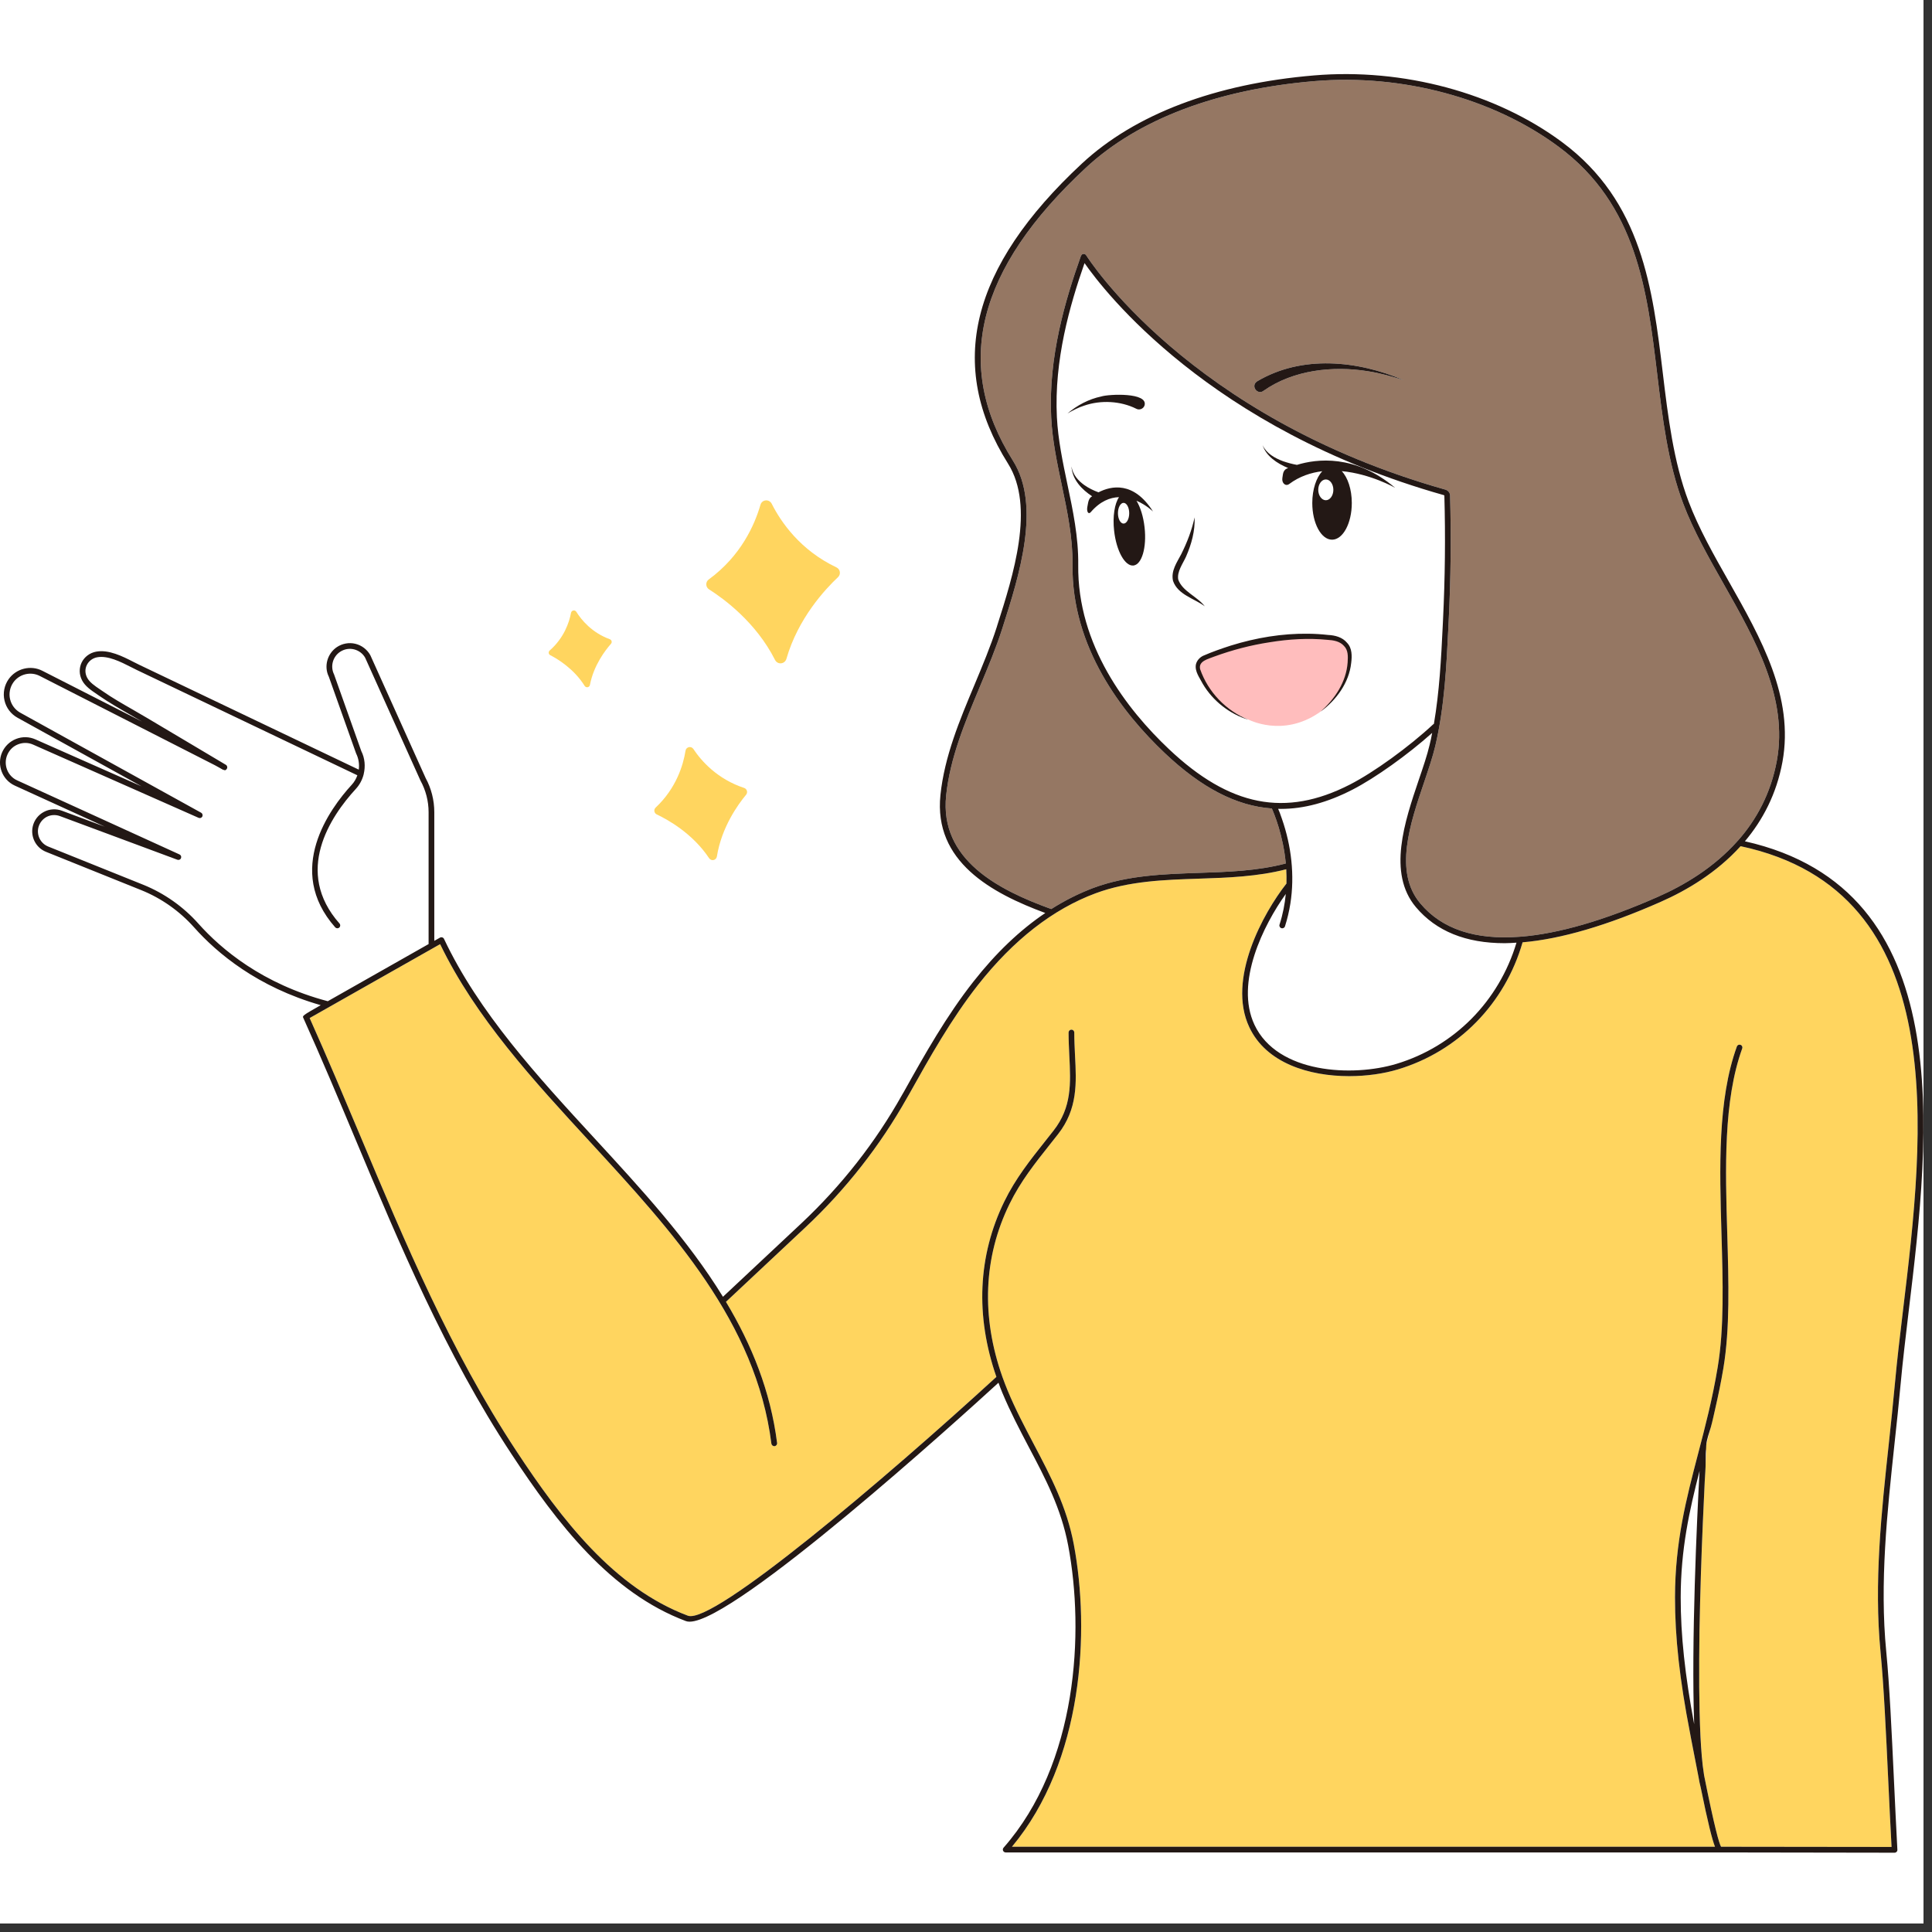
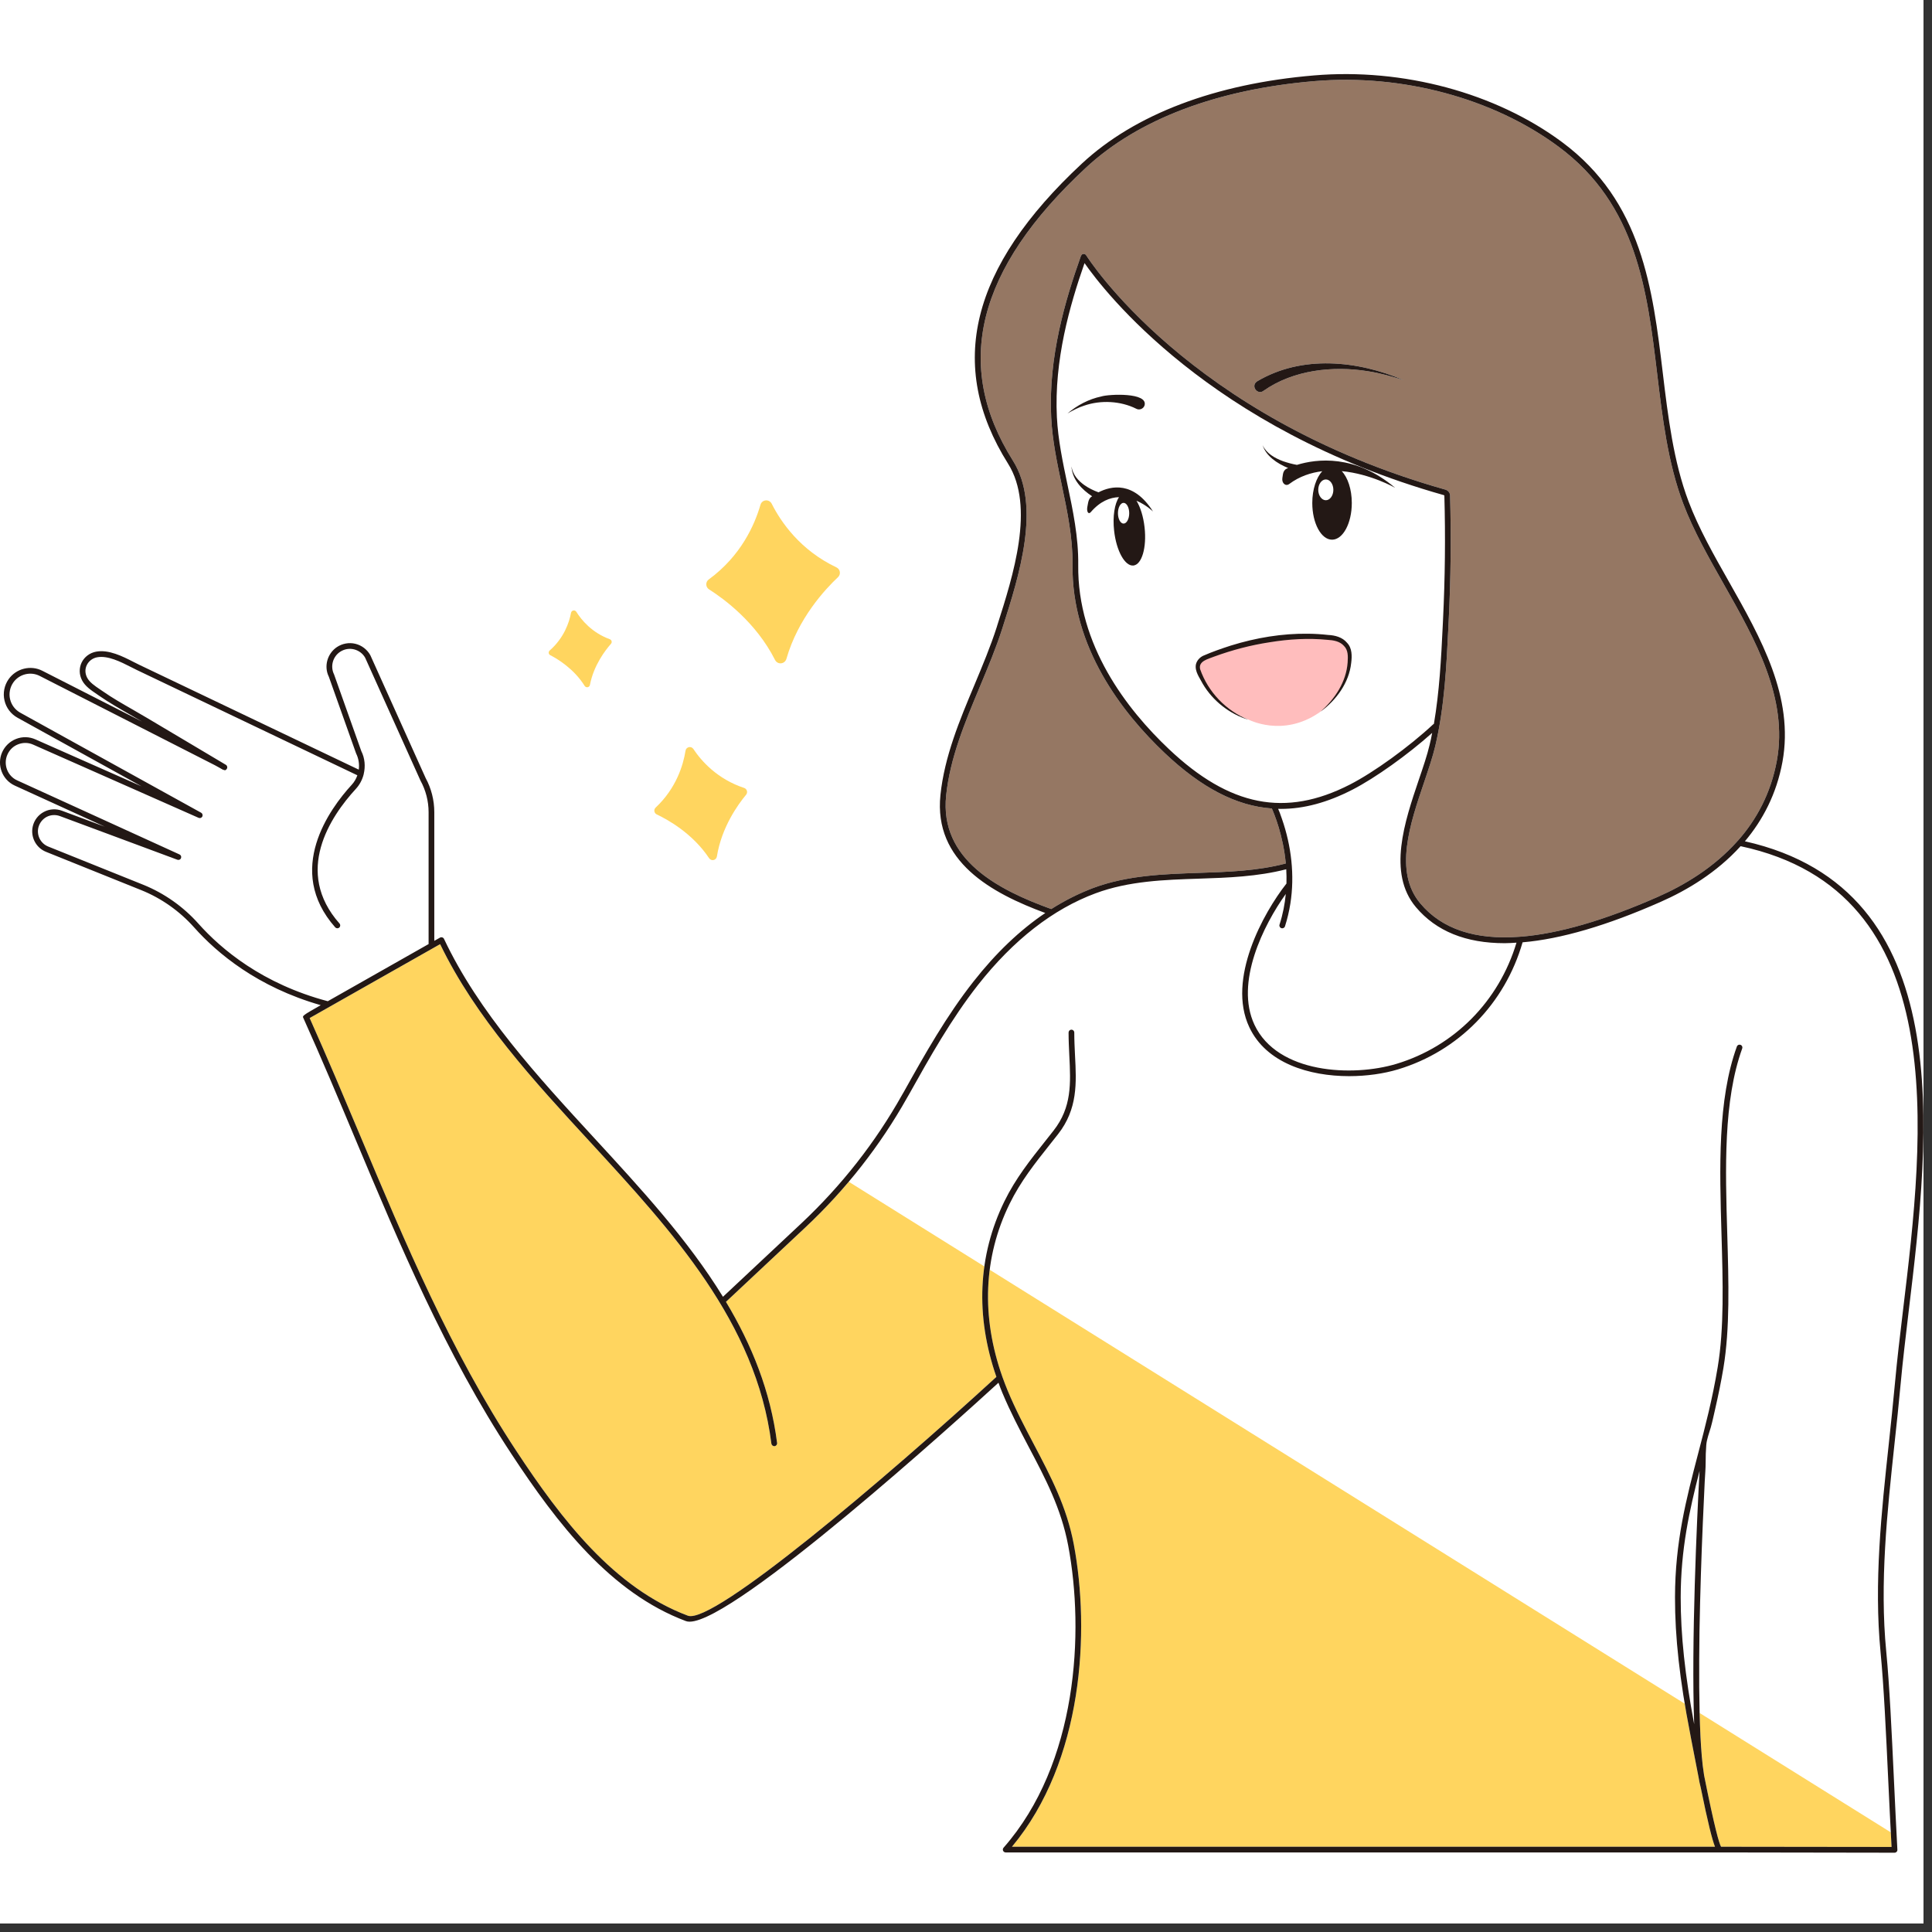
<svg xmlns="http://www.w3.org/2000/svg" width="150" zoomAndPan="magnify" viewBox="0 0 112.5 112.5" height="150" preserveAspectRatio="xMidYMid meet" version="1.0">
  <rect x="0" y="0" width="112.5" height="112.5" fill="#333333" stroke="none" />
  <defs>
    <clipPath id="2d1517c822">
      <path d="M 0 0 L 112.004 0 L 112.004 112.004 L 0 112.004 Z M 0 0 " clip-rule="nonzero" />
    </clipPath>
    <clipPath id="aae5fe5784">
      <path d="M 55 4.199 L 104 4.199 L 104 55 L 55 55 Z M 55 4.199 " clip-rule="nonzero" />
    </clipPath>
    <clipPath id="38ad72136e">
-       <path d="M 18 49.195 L 112 49.195 L 112 107.883 L 18 107.883 Z M 18 49.195 " clip-rule="nonzero" />
+       <path d="M 18 49.195 L 112 107.883 L 18 107.883 Z M 18 49.195 " clip-rule="nonzero" />
    </clipPath>
    <clipPath id="fb1919874e">
      <path d="M 0 4.312 L 112 4.312 L 112 107.883 L 0 107.883 Z M 0 4.312 " clip-rule="nonzero" />
    </clipPath>
  </defs>
  <g clip-path="url(#2d1517c822)">
    <path fill="#ffffff" d="M 0 0 L 112.004 0 L 112.004 112.004 L 0 112.004 Z M 0 0 " fill-opacity="1" fill-rule="nonzero" />
    <path fill="#ffffff" d="M 0 0 L 112.004 0 L 112.004 112.004 L 0 112.004 Z M 0 0 " fill-opacity="1" fill-rule="nonzero" />
  </g>
  <path fill="#ffffff" d="M 76.891 41.441 C 77.734 40.699 78.391 39.711 78.473 38.574 C 78.492 38.23 78.516 37.859 78.25 37.602 C 78.016 37.34 77.637 37.277 77.305 37.258 C 76.188 37.148 75.059 37.215 73.953 37.395 C 72.844 37.562 71.754 37.848 70.699 38.234 C 70.363 38.375 69.773 38.484 69.883 38.965 C 70.344 40.293 71.383 41.375 72.688 41.91 C 71.598 41.574 70.625 40.816 70.039 39.824 C 69.863 39.477 69.562 39.105 69.637 38.691 C 69.691 38.461 69.863 38.277 70.062 38.184 C 70.594 37.953 71.129 37.766 71.676 37.59 C 73.133 37.137 74.66 36.879 76.188 36.902 C 76.57 36.906 76.953 36.93 77.332 36.973 C 77.738 36.992 78.168 37.102 78.438 37.43 C 78.738 37.738 78.73 38.203 78.68 38.598 C 78.559 39.758 77.809 40.773 76.891 41.441 Z M 68.305 33.824 C 68.172 33.234 68.539 32.742 68.781 32.273 C 69.121 31.594 69.398 30.879 69.562 30.125 C 69.594 30.918 69.379 31.691 69.062 32.414 C 68.867 32.844 68.527 33.285 68.609 33.75 C 68.852 34.434 69.711 34.73 70.156 35.305 C 69.543 34.848 68.582 34.633 68.305 33.824 Z M 74.707 26.855 C 74.969 26.945 75.242 27.02 75.52 27.07 C 76.66 26.719 78.902 26.434 81.234 28.402 C 81.234 28.402 79.809 27.59 78.129 27.434 C 78.477 27.797 78.715 28.492 78.715 29.289 C 78.715 30.469 78.199 31.426 77.566 31.426 C 76.93 31.426 76.414 30.469 76.414 29.289 C 76.414 28.496 76.648 27.809 76.996 27.438 C 76.328 27.52 75.668 27.738 75.07 28.184 C 74.859 28.34 74.625 28.133 74.672 27.832 L 74.707 27.602 C 74.73 27.465 74.805 27.348 74.906 27.297 C 74.938 27.285 74.973 27.27 75.008 27.254 C 74.344 26.977 73.727 26.555 73.52 25.922 C 73.746 26.406 74.23 26.676 74.707 26.855 Z M 66.648 30.707 C 66.781 31.883 66.488 32.875 66 32.93 C 65.508 32.984 65.004 32.078 64.875 30.906 C 64.781 30.07 64.906 29.324 65.16 28.949 C 64.633 28.965 64.062 29.188 63.516 29.82 C 63.379 29.984 63.258 29.789 63.32 29.492 L 63.363 29.262 C 63.391 29.125 63.449 29.008 63.512 28.957 C 63.535 28.938 63.562 28.918 63.594 28.898 C 63.02 28.52 62.441 27.953 62.391 27.16 C 62.473 27.664 62.797 27.996 63.129 28.238 C 63.387 28.422 63.676 28.562 63.965 28.668 C 64.691 28.293 66.004 27.996 67.141 29.785 C 67.141 29.785 66.754 29.406 66.176 29.156 C 66.402 29.523 66.578 30.078 66.648 30.707 Z M 64.129 23.086 C 64.551 22.949 66.879 22.836 66.645 23.613 C 66.578 23.812 66.336 23.902 66.156 23.797 C 65.254 23.348 64.105 23.285 63.141 23.617 C 62.797 23.723 62.477 23.895 62.16 24.074 C 62.727 23.598 63.398 23.238 64.129 23.086 Z M 83.461 42.172 C 83.469 42.164 83.48 42.16 83.496 42.152 C 83.816 40.277 83.918 38.355 84.008 36.484 L 84.027 36.086 C 84.145 33.66 84.172 31.23 84.105 28.867 C 84.105 28.848 84.09 28.836 84.074 28.832 C 70.434 24.98 64.266 16.922 63.152 15.32 C 62.289 17.789 61.375 20.977 61.543 24.297 C 61.609 25.605 61.887 26.918 62.152 28.188 C 62.473 29.707 62.805 31.281 62.785 32.891 C 62.727 37.574 65.621 41.309 68.062 43.617 C 71.605 46.969 74.852 47.605 78.598 45.688 C 79.992 44.977 82.039 43.496 83.461 42.172 " fill-opacity="1" fill-rule="nonzero" />
  <path fill="#ffffff" d="M 74.871 52.055 C 73.582 53.852 71.895 57.219 73.047 59.672 C 74.387 62.523 78.77 62.715 81.312 61.949 C 84.688 60.93 87.281 58.301 88.305 54.891 C 88.07 54.906 87.84 54.922 87.617 54.922 C 85.355 54.922 83.629 54.223 82.449 52.824 C 80.777 50.84 81.797 47.828 82.617 45.406 C 82.867 44.672 83.105 43.977 83.246 43.371 C 83.305 43.141 83.352 42.91 83.395 42.676 C 81.973 43.949 80.074 45.305 78.75 45.984 C 77.305 46.727 75.93 47.102 74.586 47.102 C 74.531 47.102 74.48 47.098 74.426 47.098 C 74.457 47.168 74.617 47.59 74.633 47.637 C 74.73 47.91 74.812 48.184 74.887 48.461 C 75.023 48.977 75.121 49.496 75.18 50.023 C 75.332 51.34 75.238 52.672 74.824 53.941 C 74.801 54.012 74.734 54.055 74.664 54.055 C 74.648 54.055 74.629 54.051 74.613 54.047 C 74.523 54.016 74.477 53.922 74.508 53.836 C 74.703 53.23 74.816 52.633 74.871 52.055 " fill-opacity="1" fill-rule="nonzero" />
  <path fill="#ffffff" d="M 24.957 54.973 L 24.957 47.293 C 24.957 46.652 24.793 46.016 24.484 45.453 L 21.266 38.305 C 21.133 38.062 20.898 37.883 20.617 37.812 C 20.332 37.742 20.043 37.797 19.801 37.957 C 19.371 38.246 19.223 38.812 19.453 39.273 L 21.039 43.738 C 21.246 44.148 21.285 44.621 21.18 45.066 C 21.18 45.078 21.176 45.09 21.172 45.105 C 21.094 45.406 20.945 45.691 20.727 45.93 C 19.223 47.562 17.102 50.762 19.77 53.777 C 19.832 53.848 19.824 53.953 19.754 54.012 C 19.688 54.074 19.582 54.066 19.52 54 C 16.57 50.664 19.207 47.086 20.48 45.699 C 20.629 45.539 20.738 45.348 20.809 45.145 L 7.973 39.016 C 7.863 38.961 7.742 38.902 7.621 38.84 C 7.023 38.535 6.277 38.16 5.66 38.273 C 5.395 38.32 5.168 38.492 5.055 38.727 C 4.941 38.957 4.949 39.219 5.074 39.461 C 5.215 39.734 5.531 39.945 5.809 40.133 L 5.969 40.242 C 6.527 40.633 7.137 40.98 7.73 41.32 C 8.008 41.48 8.289 41.641 8.562 41.805 C 9.242 42.211 10.051 42.691 10.855 43.168 C 11.664 43.648 12.473 44.129 13.152 44.535 C 13.23 44.582 13.258 44.684 13.211 44.762 C 13.152 44.859 13.105 44.871 12.984 44.816 L 12.98 44.82 C 12.961 44.812 12.945 44.801 12.926 44.789 C 12.879 44.762 12.82 44.73 12.754 44.691 C 12.652 44.633 12.547 44.578 12.527 44.566 L 2.312 39.359 C 1.781 39.086 1.117 39.25 0.773 39.742 C 0.578 40.023 0.508 40.379 0.586 40.711 C 0.664 41.047 0.879 41.332 1.18 41.5 L 11.711 47.324 C 11.789 47.367 11.82 47.465 11.781 47.547 C 11.742 47.625 11.645 47.66 11.562 47.621 L 1.93 43.359 C 1.652 43.234 1.344 43.23 1.059 43.34 C 0.773 43.449 0.551 43.664 0.43 43.945 C 0.18 44.512 0.434 45.188 1 45.441 L 10.453 49.754 C 10.539 49.793 10.574 49.887 10.539 49.969 C 10.508 50.055 10.414 50.094 10.328 50.062 L 3.488 47.52 C 3.23 47.426 2.949 47.445 2.711 47.57 C 2.473 47.699 2.301 47.922 2.234 48.188 C 2.125 48.645 2.367 49.117 2.805 49.293 L 8.344 51.52 C 9.562 52.012 10.672 52.793 11.551 53.781 C 12.895 55.289 15.289 57.293 19.086 58.301 L 24.957 54.973 " fill-opacity="1" fill-rule="nonzero" />
  <g clip-path="url(#aae5fe5784)">
    <path fill="#957763" d="M 73.199 22.207 C 75.816 20.652 79.059 20.992 81.746 22.141 C 81.059 21.926 80.367 21.723 79.652 21.617 C 77.613 21.285 75.305 21.547 73.598 22.742 C 73.23 23.047 72.801 22.473 73.199 22.207 Z M 63.68 51.699 C 65.668 50.965 67.773 50.898 69.809 50.828 C 71.488 50.773 73.223 50.715 74.871 50.281 C 74.719 48.633 74.195 47.391 74.059 47.078 C 71.973 46.926 69.953 45.863 67.832 43.859 C 65.344 41.508 62.391 37.691 62.453 32.887 C 62.473 31.316 62.145 29.762 61.828 28.254 C 61.559 26.973 61.277 25.652 61.211 24.312 C 61.031 20.793 62.043 17.43 62.945 14.895 C 62.949 14.887 62.957 14.883 62.961 14.875 C 62.965 14.867 62.969 14.855 62.977 14.848 C 62.984 14.84 62.992 14.828 63 14.824 C 63.008 14.816 63.012 14.812 63.016 14.809 C 63.02 14.809 63.02 14.809 63.023 14.805 C 63.035 14.797 63.051 14.793 63.062 14.793 C 63.07 14.789 63.078 14.789 63.086 14.785 C 63.098 14.781 63.109 14.785 63.121 14.789 C 63.133 14.789 63.141 14.789 63.148 14.793 C 63.156 14.793 63.156 14.793 63.16 14.793 C 63.168 14.797 63.172 14.801 63.18 14.805 C 63.188 14.809 63.199 14.812 63.211 14.824 C 63.219 14.828 63.223 14.84 63.23 14.848 C 63.234 14.852 63.242 14.855 63.246 14.863 C 63.305 14.957 69.188 24.285 84.168 28.512 C 84.324 28.559 84.438 28.695 84.438 28.859 C 84.504 31.23 84.48 33.664 84.359 36.102 L 84.34 36.5 C 84.227 38.797 84.113 41.168 83.574 43.449 C 83.426 44.074 83.188 44.77 82.938 45.516 C 82.102 47.977 81.152 50.766 82.707 52.609 C 83.961 54.102 85.902 54.742 88.492 54.547 C 88.516 54.543 88.535 54.539 88.559 54.543 C 90.762 54.367 93.434 53.594 96.566 52.211 C 98.07 51.547 99.785 50.527 101.152 49 C 101.164 48.98 101.184 48.961 101.203 48.945 C 102.27 47.738 103.113 46.211 103.465 44.297 C 104.129 40.648 102.223 37.281 100.379 34.023 C 99.508 32.484 98.605 30.895 98.012 29.32 C 97.117 26.953 96.801 24.312 96.496 21.758 C 95.914 16.922 95.312 11.918 90.762 8.547 C 86.961 5.723 81.648 4.293 76.547 4.723 C 70.875 5.199 66.266 6.945 63.23 9.77 C 56.871 15.68 55.484 21.258 58.98 26.82 C 60.645 29.461 59.336 33.551 58.383 36.535 L 58.363 36.598 C 57.996 37.746 57.512 38.898 57.047 40.012 C 56.199 42.039 55.32 44.133 55.094 46.32 C 54.703 50.066 58.141 51.824 61.215 52.934 C 62.016 52.426 62.84 52.016 63.68 51.699 " fill-opacity="1" fill-rule="nonzero" />
  </g>
  <g clip-path="url(#38ad72136e)">
    <path fill="#ffd55f" d="M 101.355 49.273 C 99.961 50.812 98.227 51.844 96.699 52.516 C 93.574 53.898 90.891 54.68 88.66 54.871 C 87.629 58.445 84.93 61.207 81.406 62.27 C 80.59 62.516 79.594 62.664 78.559 62.664 C 76.234 62.664 73.73 61.91 72.746 59.812 C 71.43 57.016 73.562 53.16 74.91 51.449 C 74.918 51.168 74.914 50.887 74.898 50.617 C 73.23 51.047 71.5 51.109 69.82 51.164 C 67.812 51.23 65.734 51.297 63.797 52.016 C 61.32 52.934 59.016 54.727 56.949 57.352 C 55.395 59.332 54.141 61.562 52.934 63.723 L 52.828 63.906 C 51.25 66.715 49.254 69.262 46.895 71.473 L 42.273 75.805 C 43.773 78.305 44.867 81.004 45.25 84.023 C 45.262 84.113 45.195 84.199 45.105 84.211 C 45.016 84.219 44.934 84.156 44.918 84.066 C 44.027 77 39.129 71.676 34.391 66.527 C 31.094 62.949 27.688 59.25 25.629 54.977 C 24.617 55.551 18.965 58.75 18.031 59.281 C 19.062 61.582 20.043 63.918 20.992 66.172 C 23.57 72.312 26.234 78.664 30.043 84.453 C 32.707 88.504 35.762 92.469 40.055 94.082 C 41.516 94.625 51.566 86.094 58.02 80.176 C 56.785 76.625 56.941 73.113 58.484 69.957 C 59.141 68.613 59.992 67.547 60.891 66.414 C 61.043 66.223 61.195 66.035 61.344 65.84 C 62.418 64.473 62.348 63.082 62.266 61.469 C 62.246 61.035 62.223 60.586 62.223 60.125 C 62.223 60.031 62.297 59.957 62.391 59.957 C 62.48 59.957 62.555 60.031 62.555 60.125 C 62.555 60.582 62.578 61.027 62.598 61.457 C 62.684 63.062 62.758 64.578 61.609 66.043 C 61.453 66.238 61.305 66.43 61.152 66.621 C 60.266 67.738 59.426 68.793 58.785 70.105 C 57.266 73.207 57.129 76.668 58.367 80.168 C 58.371 80.172 58.371 80.172 58.371 80.172 C 58.465 80.441 58.566 80.707 58.676 80.973 C 59.129 82.066 59.672 83.094 60.195 84.09 C 61.18 85.961 62.113 87.73 62.527 89.926 C 63.477 94.969 63.086 102.543 58.926 107.535 L 99.863 107.535 C 99.699 107.117 99.457 106.176 99.031 104.082 C 98.984 103.902 98.941 103.695 98.902 103.461 C 98.773 102.812 98.629 102.066 98.465 101.211 L 98.41 100.91 C 97.809 97.836 97.531 95.328 97.535 93.012 C 97.539 89.781 98.191 87.281 98.883 84.637 C 99.293 83.074 99.715 81.461 100.02 79.617 C 100.402 77.332 100.324 74.672 100.242 71.855 C 100.129 68.016 100.012 64.043 101.137 60.941 C 101.168 60.852 101.262 60.809 101.348 60.84 C 101.438 60.871 101.48 60.965 101.449 61.051 C 100.348 64.098 100.465 68.035 100.578 71.848 C 100.66 74.68 100.738 77.355 100.352 79.672 C 100.062 81.398 99.676 82.918 99.293 84.383 C 99.336 84.414 99.363 84.465 99.359 84.523 C 99.352 84.676 98.516 98.887 99.23 103.383 C 99.848 106.477 100.105 107.332 100.215 107.535 L 110.145 107.547 C 110.074 106.289 110.016 104.98 109.953 103.684 C 109.82 100.848 109.695 98.168 109.504 96.203 C 109.113 92.168 109.555 88.035 109.988 84.035 C 110.109 82.887 110.238 81.695 110.344 80.531 C 110.461 79.238 110.629 77.82 110.809 76.324 C 112.051 66.02 113.746 51.922 101.355 49.273 " fill-opacity="1" fill-rule="nonzero" />
  </g>
  <path fill="#231815" d="M 73.598 22.742 C 75.305 21.547 77.613 21.285 79.652 21.617 C 80.367 21.723 81.059 21.926 81.746 22.141 C 79.059 20.992 75.816 20.652 73.199 22.207 C 72.801 22.473 73.23 23.047 73.598 22.742 " fill-opacity="1" fill-rule="nonzero" />
  <path fill="#231815" d="M 66.156 23.797 C 66.336 23.902 66.578 23.812 66.645 23.613 C 66.879 22.836 64.551 22.949 64.129 23.086 C 63.398 23.238 62.727 23.598 62.16 24.074 C 62.477 23.895 62.797 23.723 63.141 23.617 C 64.105 23.285 65.254 23.348 66.156 23.797 " fill-opacity="1" fill-rule="nonzero" />
  <path fill="#231815" d="M 75.008 27.254 C 74.973 27.27 74.938 27.285 74.906 27.297 C 74.805 27.348 74.73 27.465 74.707 27.602 L 74.672 27.832 C 74.625 28.133 74.859 28.34 75.07 28.184 C 75.668 27.738 76.328 27.52 76.996 27.438 C 76.648 27.809 76.414 28.496 76.414 29.289 C 76.414 30.469 76.93 31.426 77.566 31.426 C 78.199 31.426 78.715 30.469 78.715 29.289 C 78.715 28.492 78.477 27.797 78.129 27.434 C 79.809 27.59 81.234 28.402 81.234 28.402 C 78.902 26.434 76.66 26.719 75.52 27.07 C 75.242 27.02 74.969 26.945 74.707 26.855 C 74.23 26.676 73.746 26.406 73.52 25.922 C 73.727 26.555 74.344 26.977 75.008 27.254 " fill-opacity="1" fill-rule="nonzero" />
  <path fill="#231815" d="M 63.965 28.668 C 63.676 28.562 63.387 28.422 63.129 28.238 C 62.797 27.996 62.473 27.664 62.391 27.16 C 62.441 27.953 63.02 28.52 63.594 28.898 C 63.562 28.918 63.535 28.938 63.512 28.957 C 63.449 29.008 63.391 29.125 63.363 29.262 L 63.32 29.492 C 63.258 29.789 63.379 29.984 63.516 29.82 C 64.062 29.188 64.633 28.965 65.16 28.949 C 64.906 29.324 64.781 30.07 64.875 30.906 C 65.004 32.078 65.508 32.984 66 32.93 C 66.488 32.875 66.781 31.883 66.648 30.707 C 66.578 30.078 66.402 29.523 66.176 29.156 C 66.754 29.406 67.141 29.785 67.141 29.785 C 66.004 27.996 64.691 28.293 63.965 28.668 " fill-opacity="1" fill-rule="nonzero" />
-   <path fill="#231815" d="M 68.609 33.75 C 68.527 33.285 68.867 32.844 69.062 32.414 C 69.379 31.691 69.594 30.918 69.562 30.125 C 69.398 30.879 69.121 31.594 68.781 32.273 C 68.539 32.742 68.172 33.234 68.305 33.824 C 68.582 34.633 69.543 34.848 70.156 35.305 C 69.711 34.73 68.852 34.434 68.609 33.75 " fill-opacity="1" fill-rule="nonzero" />
  <g clip-path="url(#fb1919874e)">
    <path fill="#231815" d="M 98.652 100.402 C 98.117 97.555 97.863 95.191 97.867 93.012 C 97.871 90.203 98.375 87.945 98.965 85.652 C 98.812 88.453 98.477 95.656 98.652 100.402 Z M 110.809 76.324 C 110.629 77.82 110.461 79.238 110.344 80.531 C 110.238 81.695 110.109 82.887 109.988 84.035 C 109.555 88.035 109.113 92.168 109.504 96.203 C 109.695 98.168 109.82 100.848 109.953 103.684 C 110.016 104.98 110.074 106.289 110.145 107.547 L 100.215 107.535 C 100.105 107.332 99.848 106.477 99.23 103.383 C 99.109 102.645 99.062 101.898 99.02 101.156 C 98.973 100.188 98.953 99.215 98.945 98.25 C 98.938 97.16 98.945 96.07 98.961 94.977 C 98.98 93.879 99.008 92.777 99.043 91.676 C 99.074 90.672 99.113 89.668 99.156 88.664 C 99.191 87.863 99.227 87.066 99.266 86.266 C 99.285 85.891 99.32 85.52 99.32 85.145 C 99.32 84.812 99.328 84.484 99.355 84.156 C 99.383 83.793 99.523 83.457 99.621 83.109 C 99.719 82.758 99.793 82.398 99.875 82.043 C 100.055 81.258 100.219 80.465 100.352 79.672 C 100.738 77.355 100.66 74.68 100.578 71.848 C 100.465 68.035 100.348 64.098 101.449 61.051 C 101.48 60.965 101.438 60.871 101.348 60.84 C 101.262 60.809 101.168 60.852 101.137 60.941 C 100.012 64.043 100.129 68.016 100.242 71.855 C 100.324 74.672 100.402 77.332 100.02 79.617 C 99.715 81.461 99.293 83.074 98.883 84.637 C 98.191 87.281 97.539 89.781 97.535 93.012 C 97.531 95.328 97.809 97.836 98.41 100.91 L 98.465 101.211 C 98.629 102.066 98.773 102.812 98.902 103.461 C 98.941 103.695 98.984 103.902 99.031 104.082 C 99.457 106.176 99.699 107.117 99.863 107.535 L 58.926 107.535 C 63.086 102.543 63.477 94.969 62.527 89.926 C 62.113 87.73 61.18 85.961 60.195 84.09 C 59.672 83.094 59.129 82.066 58.676 80.973 C 58.566 80.707 58.465 80.441 58.367 80.168 C 57.129 76.668 57.266 73.207 58.785 70.105 C 59.426 68.793 60.266 67.738 61.152 66.621 C 61.305 66.43 61.453 66.238 61.609 66.043 C 62.758 64.578 62.684 63.062 62.598 61.457 C 62.578 61.027 62.555 60.582 62.555 60.125 C 62.555 60.031 62.48 59.957 62.391 59.957 C 62.297 59.957 62.223 60.031 62.223 60.125 C 62.223 60.586 62.246 61.035 62.266 61.469 C 62.348 63.082 62.418 64.473 61.344 65.84 C 61.195 66.035 61.043 66.223 60.891 66.414 C 59.992 67.547 59.141 68.613 58.484 69.957 C 56.941 73.113 56.785 76.625 58.02 80.176 C 51.566 86.094 41.516 94.625 40.055 94.082 C 35.762 92.469 32.707 88.504 30.043 84.453 C 26.234 78.664 23.57 72.312 20.992 66.172 C 20.043 63.918 19.062 61.582 18.031 59.281 C 18.965 58.75 24.617 55.551 25.629 54.977 C 27.688 59.25 31.094 62.949 34.391 66.527 C 39.129 71.676 44.027 77 44.918 84.066 C 44.934 84.156 45.016 84.219 45.105 84.211 C 45.195 84.199 45.262 84.113 45.25 84.023 C 44.867 81.004 43.773 78.305 42.273 75.805 L 46.895 71.473 C 49.254 69.262 51.25 66.715 52.828 63.906 L 52.934 63.723 C 54.141 61.562 55.395 59.332 56.949 57.352 C 59.016 54.727 61.32 52.934 63.797 52.016 C 65.734 51.297 67.812 51.23 69.82 51.164 C 71.5 51.109 73.23 51.047 74.898 50.617 C 74.914 50.887 74.918 51.168 74.91 51.449 C 73.562 53.16 71.43 57.016 72.746 59.812 C 73.73 61.91 76.234 62.664 78.559 62.664 C 79.594 62.664 80.59 62.516 81.406 62.27 C 84.93 61.207 87.629 58.445 88.66 54.871 C 90.891 54.68 93.574 53.898 96.699 52.516 C 98.227 51.844 99.961 50.812 101.355 49.273 C 113.746 51.922 112.051 66.02 110.809 76.324 Z M 11.551 53.781 C 10.672 52.793 9.562 52.012 8.344 51.52 L 2.805 49.293 C 2.367 49.117 2.125 48.645 2.234 48.188 C 2.301 47.922 2.473 47.699 2.711 47.57 C 2.949 47.445 3.23 47.426 3.488 47.52 L 10.328 50.062 C 10.414 50.094 10.508 50.055 10.539 49.969 C 10.574 49.887 10.539 49.793 10.453 49.754 L 1 45.441 C 0.434 45.188 0.18 44.512 0.43 43.945 C 0.551 43.664 0.773 43.449 1.059 43.34 C 1.344 43.23 1.652 43.234 1.93 43.359 L 11.562 47.621 C 11.645 47.66 11.742 47.625 11.781 47.547 C 11.82 47.465 11.789 47.367 11.711 47.324 L 1.18 41.5 C 0.879 41.332 0.664 41.047 0.586 40.711 C 0.508 40.379 0.578 40.023 0.773 39.742 C 1.117 39.25 1.781 39.086 2.312 39.359 L 12.527 44.566 C 12.547 44.578 12.652 44.633 12.754 44.691 C 12.82 44.73 12.879 44.762 12.926 44.789 C 12.945 44.801 12.961 44.812 12.98 44.82 L 12.984 44.816 C 13.105 44.871 13.152 44.859 13.211 44.762 C 13.258 44.684 13.23 44.582 13.152 44.535 C 12.473 44.129 11.664 43.648 10.855 43.168 C 10.051 42.691 9.242 42.211 8.562 41.805 C 8.289 41.641 8.008 41.48 7.73 41.32 C 7.137 40.98 6.527 40.633 5.969 40.242 L 5.809 40.133 C 5.531 39.945 5.215 39.734 5.074 39.461 C 4.949 39.219 4.941 38.957 5.055 38.727 C 5.168 38.492 5.395 38.32 5.66 38.273 C 6.277 38.16 7.023 38.535 7.621 38.84 C 7.742 38.902 7.863 38.961 7.973 39.016 L 20.809 45.145 C 20.738 45.348 20.629 45.539 20.48 45.699 C 19.207 47.086 16.57 50.664 19.52 54 C 19.582 54.066 19.688 54.074 19.754 54.012 C 19.824 53.953 19.832 53.848 19.77 53.777 C 17.102 50.762 19.223 47.562 20.727 45.93 C 20.945 45.691 21.094 45.406 21.172 45.105 C 21.176 45.09 21.18 45.078 21.18 45.066 C 21.285 44.621 21.246 44.148 21.039 43.738 L 19.453 39.273 C 19.223 38.812 19.371 38.246 19.801 37.957 C 20.043 37.797 20.332 37.742 20.617 37.812 C 20.898 37.883 21.133 38.062 21.266 38.305 L 24.484 45.453 C 24.793 46.016 24.957 46.652 24.957 47.293 L 24.957 54.973 L 19.086 58.301 C 15.289 57.293 12.895 55.289 11.551 53.781 Z M 68.062 43.617 C 65.621 41.309 62.727 37.574 62.785 32.891 C 62.805 31.281 62.473 29.707 62.152 28.188 C 61.887 26.918 61.609 25.605 61.543 24.297 C 61.375 20.977 62.289 17.789 63.152 15.32 C 64.266 16.922 70.434 24.98 84.074 28.832 C 84.09 28.836 84.105 28.848 84.105 28.867 C 84.172 31.23 84.145 33.66 84.027 36.086 L 84.008 36.484 C 83.918 38.355 83.816 40.277 83.496 42.152 C 83.48 42.16 83.469 42.164 83.461 42.172 C 82.039 43.496 79.992 44.977 78.598 45.688 C 74.852 47.605 71.605 46.969 68.062 43.617 Z M 74.613 54.047 C 74.629 54.051 74.648 54.055 74.664 54.055 C 74.734 54.055 74.801 54.012 74.824 53.941 C 74.961 53.508 75.066 53.07 75.137 52.621 C 75.398 50.973 75.195 49.254 74.648 47.684 C 74.609 47.562 74.566 47.441 74.52 47.324 C 74.488 47.246 74.461 47.172 74.426 47.098 C 74.48 47.098 74.531 47.102 74.586 47.102 C 75.93 47.102 77.305 46.727 78.75 45.984 C 80.074 45.305 81.973 43.949 83.395 42.676 C 83.352 42.91 83.305 43.141 83.246 43.371 C 83.105 43.977 82.867 44.672 82.617 45.406 C 81.797 47.828 80.777 50.84 82.449 52.824 C 83.629 54.223 85.355 54.922 87.617 54.922 C 87.84 54.922 88.07 54.906 88.305 54.891 C 87.281 58.301 84.688 60.93 81.312 61.949 C 78.77 62.715 74.387 62.523 73.047 59.672 C 71.895 57.219 73.582 53.852 74.871 52.055 C 74.816 52.633 74.703 53.23 74.508 53.836 C 74.477 53.922 74.523 54.016 74.613 54.047 Z M 55.094 46.32 C 55.32 44.133 56.199 42.039 57.047 40.012 C 57.512 38.898 57.996 37.746 58.363 36.598 L 58.383 36.535 C 59.336 33.551 60.645 29.461 58.98 26.82 C 55.484 21.258 56.871 15.68 63.23 9.77 C 66.266 6.945 70.875 5.199 76.547 4.723 C 81.648 4.293 86.961 5.723 90.762 8.547 C 95.312 11.918 95.914 16.922 96.496 21.758 C 96.801 24.312 97.117 26.953 98.012 29.32 C 98.605 30.895 99.508 32.484 100.379 34.023 C 102.223 37.281 104.129 40.648 103.465 44.297 C 103.113 46.211 102.27 47.738 101.203 48.945 C 101.184 48.961 101.164 48.98 101.152 49 C 99.785 50.527 98.07 51.547 96.566 52.211 C 93.434 53.594 90.762 54.367 88.559 54.543 C 88.535 54.539 88.516 54.543 88.492 54.547 C 85.902 54.742 83.961 54.102 82.707 52.609 C 81.152 50.766 82.102 47.977 82.938 45.516 C 83.188 44.77 83.426 44.074 83.574 43.449 C 84.113 41.168 84.227 38.797 84.34 36.5 L 84.359 36.102 C 84.48 33.664 84.504 31.23 84.438 28.859 C 84.438 28.695 84.324 28.559 84.168 28.512 C 69.188 24.285 63.305 14.957 63.246 14.863 C 63.242 14.855 63.234 14.852 63.23 14.848 C 63.223 14.84 63.219 14.828 63.211 14.824 C 63.199 14.812 63.188 14.809 63.18 14.805 C 63.172 14.801 63.168 14.797 63.16 14.793 C 63.156 14.793 63.156 14.793 63.148 14.793 C 63.141 14.789 63.133 14.789 63.121 14.789 C 63.109 14.785 63.098 14.781 63.086 14.785 C 63.078 14.789 63.07 14.789 63.062 14.793 C 63.051 14.793 63.035 14.797 63.023 14.805 C 63.02 14.809 63.02 14.809 63.016 14.809 C 63.012 14.812 63.008 14.816 63 14.824 C 62.992 14.828 62.984 14.84 62.977 14.848 C 62.969 14.855 62.965 14.867 62.961 14.875 C 62.957 14.883 62.949 14.887 62.945 14.895 C 62.043 17.43 61.031 20.793 61.211 24.312 C 61.277 25.652 61.559 26.973 61.828 28.254 C 62.145 29.762 62.473 31.316 62.453 32.887 C 62.391 37.691 65.344 41.508 67.832 43.859 C 69.953 45.863 71.973 46.926 74.059 47.078 C 74.195 47.391 74.719 48.633 74.871 50.281 C 73.223 50.715 71.488 50.773 69.809 50.828 C 67.773 50.898 65.668 50.965 63.68 51.699 C 62.84 52.016 62.016 52.426 61.215 52.934 C 58.141 51.824 54.703 50.066 55.094 46.32 Z M 101.605 48.988 C 102.633 47.766 103.445 46.25 103.793 44.359 C 104.477 40.59 102.543 37.168 100.668 33.859 C 99.801 32.332 98.91 30.754 98.324 29.199 C 97.445 26.875 97.129 24.254 96.824 21.719 C 96.234 16.812 95.625 11.738 90.961 8.277 C 87.094 5.406 81.695 3.953 76.52 4.391 C 70.77 4.875 66.094 6.648 63 9.523 C 56.508 15.562 55.102 21.277 58.699 27 C 60.277 29.508 59 33.508 58.066 36.43 L 58.047 36.496 C 57.684 37.633 57.203 38.777 56.742 39.883 C 55.883 41.93 54.996 44.047 54.762 46.289 C 54.355 50.168 57.738 52.008 60.867 53.164 C 59.387 54.16 57.992 55.492 56.691 57.148 C 55.117 59.145 53.855 61.387 52.641 63.559 L 52.535 63.742 C 50.977 66.523 49 69.039 46.668 71.23 L 42.098 75.512 C 40.059 72.191 37.32 69.219 34.637 66.305 C 31.316 62.695 27.879 58.965 25.855 54.672 C 25.836 54.629 25.797 54.598 25.754 54.582 C 25.711 54.57 25.66 54.574 25.621 54.598 L 25.289 54.785 L 25.289 47.293 C 25.289 46.594 25.113 45.906 24.785 45.305 L 21.566 38.156 C 21.383 37.824 21.066 37.578 20.695 37.488 C 20.328 37.398 19.934 37.469 19.617 37.68 C 19.051 38.062 18.852 38.812 19.148 39.406 L 20.734 43.867 C 20.883 44.168 20.934 44.496 20.891 44.816 L 8.117 38.715 C 8.008 38.66 7.895 38.602 7.773 38.543 C 7.133 38.215 6.332 37.812 5.602 37.945 C 5.23 38.012 4.914 38.25 4.754 38.578 C 4.598 38.902 4.605 39.281 4.777 39.613 C 4.957 39.961 5.312 40.199 5.625 40.41 L 5.777 40.516 C 6.352 40.914 6.969 41.266 7.566 41.609 C 7.801 41.746 8.039 41.883 8.277 42.02 L 2.465 39.059 C 1.785 38.711 0.938 38.926 0.5 39.551 C 0.25 39.91 0.16 40.359 0.262 40.789 C 0.359 41.215 0.637 41.582 1.02 41.793 L 8.246 45.789 L 2.066 43.055 C 1.707 42.895 1.305 42.883 0.938 43.027 C 0.57 43.172 0.281 43.449 0.121 43.812 C -0.199 44.547 0.133 45.414 0.863 45.746 L 6.102 48.137 L 3.602 47.207 C 3.258 47.078 2.875 47.105 2.555 47.277 C 2.23 47.449 1.996 47.75 1.91 48.109 C 1.762 48.727 2.09 49.367 2.68 49.602 L 8.223 51.832 C 9.391 52.301 10.457 53.051 11.305 54.004 C 12.641 55.504 14.992 57.477 18.676 58.531 C 17.602 59.141 17.602 59.152 17.664 59.277 C 18.715 61.613 19.719 64 20.684 66.305 C 23.266 72.457 25.938 78.824 29.766 84.641 C 32.457 88.734 35.555 92.75 39.938 94.395 C 40 94.418 40.07 94.43 40.156 94.43 C 42.812 94.43 55.871 82.594 58.141 80.516 C 58.211 80.711 58.285 80.906 58.367 81.102 C 58.828 82.207 59.371 83.242 59.898 84.246 C 60.875 86.094 61.793 87.84 62.199 89.988 C 63.156 95.051 62.742 102.695 58.438 107.59 C 58.395 107.637 58.383 107.707 58.41 107.77 C 58.438 107.828 58.496 107.867 58.562 107.867 L 100.137 107.867 C 100.137 107.867 100.141 107.867 100.141 107.867 C 100.141 107.867 100.141 107.867 100.145 107.867 L 110.316 107.883 L 110.32 107.883 C 110.367 107.883 110.41 107.863 110.441 107.828 C 110.473 107.797 110.488 107.754 110.484 107.707 C 110.414 106.398 110.348 105.027 110.285 103.668 C 110.152 100.828 110.027 98.145 109.836 96.172 C 109.445 92.172 109.891 88.055 110.316 84.074 C 110.441 82.922 110.57 81.73 110.676 80.562 C 110.793 79.273 110.965 77.859 111.141 76.363 C 112.391 65.98 114.098 51.793 101.605 48.988 " fill-opacity="1" fill-rule="nonzero" />
  </g>
  <path fill="#ffffff" d="M 77.641 28.523 C 77.641 28.855 77.445 29.129 77.203 29.129 C 76.961 29.129 76.762 28.855 76.762 28.523 C 76.762 28.188 76.961 27.918 77.203 27.918 C 77.445 27.918 77.641 28.188 77.641 28.523 " fill-opacity="1" fill-rule="nonzero" />
  <path fill="#ffffff" d="M 65.754 29.883 C 65.754 30.219 65.605 30.488 65.426 30.488 C 65.246 30.488 65.098 30.219 65.098 29.883 C 65.098 29.551 65.246 29.281 65.426 29.281 C 65.605 29.281 65.754 29.551 65.754 29.883 " fill-opacity="1" fill-rule="nonzero" />
  <path fill="#ffbdbd" d="M 76.836 41.48 C 78.289 40.465 78.625 38.887 78.586 38.07 C 78.562 37.594 78.148 37.199 77.609 37.129 C 74.359 36.707 71.324 37.781 70.141 38.281 C 69.824 38.414 69.664 38.727 69.773 39.012 C 70.059 39.773 70.836 41.223 72.68 41.891 C 72.68 41.891 74.691 42.973 76.836 41.48 " fill-opacity="1" fill-rule="nonzero" />
  <path fill="#231815" d="M 78.438 37.43 C 78.168 37.102 77.738 36.992 77.332 36.973 C 76.953 36.93 76.57 36.906 76.188 36.902 C 74.66 36.879 73.133 37.137 71.676 37.59 C 71.129 37.766 70.594 37.953 70.062 38.184 C 69.863 38.277 69.691 38.461 69.637 38.691 C 69.562 39.105 69.863 39.477 70.039 39.824 C 70.625 40.816 71.598 41.574 72.688 41.91 C 71.383 41.375 70.344 40.293 69.883 38.965 C 69.773 38.484 70.363 38.375 70.699 38.234 C 71.754 37.848 72.844 37.562 73.953 37.395 C 75.059 37.215 76.188 37.148 77.305 37.258 C 77.637 37.277 78.016 37.34 78.25 37.602 C 78.516 37.859 78.492 38.23 78.473 38.574 C 78.391 39.711 77.734 40.699 76.891 41.441 C 77.809 40.773 78.559 39.758 78.68 38.598 C 78.73 38.203 78.738 37.738 78.438 37.43 " fill-opacity="1" fill-rule="nonzero" />
  <path fill="#ffd55f" d="M 45.793 38.363 C 46.469 36.008 48.047 34.312 48.797 33.609 C 48.977 33.441 48.93 33.145 48.707 33.039 C 46.598 32.039 45.477 30.402 44.938 29.336 C 44.789 29.043 44.371 29.082 44.281 29.395 C 43.949 30.547 43.152 32.367 41.27 33.742 C 41.07 33.887 41.082 34.188 41.289 34.32 C 42.156 34.871 44.023 36.238 45.129 38.426 C 45.281 38.723 45.699 38.68 45.793 38.363 " fill-opacity="1" fill-rule="nonzero" />
  <path fill="#ffd55f" d="M 41.746 49.867 C 42.02 48.16 42.98 46.836 43.445 46.277 C 43.555 46.145 43.5 45.941 43.336 45.883 C 41.77 45.367 40.84 44.316 40.375 43.613 C 40.246 43.422 39.953 43.488 39.918 43.715 C 39.785 44.547 39.383 45.895 38.18 47.023 C 38.051 47.141 38.086 47.352 38.246 47.426 C 38.898 47.734 40.328 48.531 41.289 49.969 C 41.418 50.164 41.711 50.102 41.746 49.867 " fill-opacity="1" fill-rule="nonzero" />
  <path fill="#ffd55f" d="M 34.352 39.879 C 34.574 38.73 35.254 37.855 35.574 37.492 C 35.656 37.402 35.621 37.266 35.512 37.223 C 34.465 36.84 33.863 36.109 33.559 35.625 C 33.477 35.496 33.277 35.531 33.25 35.688 C 33.145 36.246 32.844 37.145 32.008 37.879 C 31.918 37.957 31.938 38.102 32.043 38.152 C 32.477 38.375 33.422 38.945 34.043 39.938 C 34.125 40.07 34.324 40.035 34.352 39.879 " fill-opacity="1" fill-rule="nonzero" />
</svg>